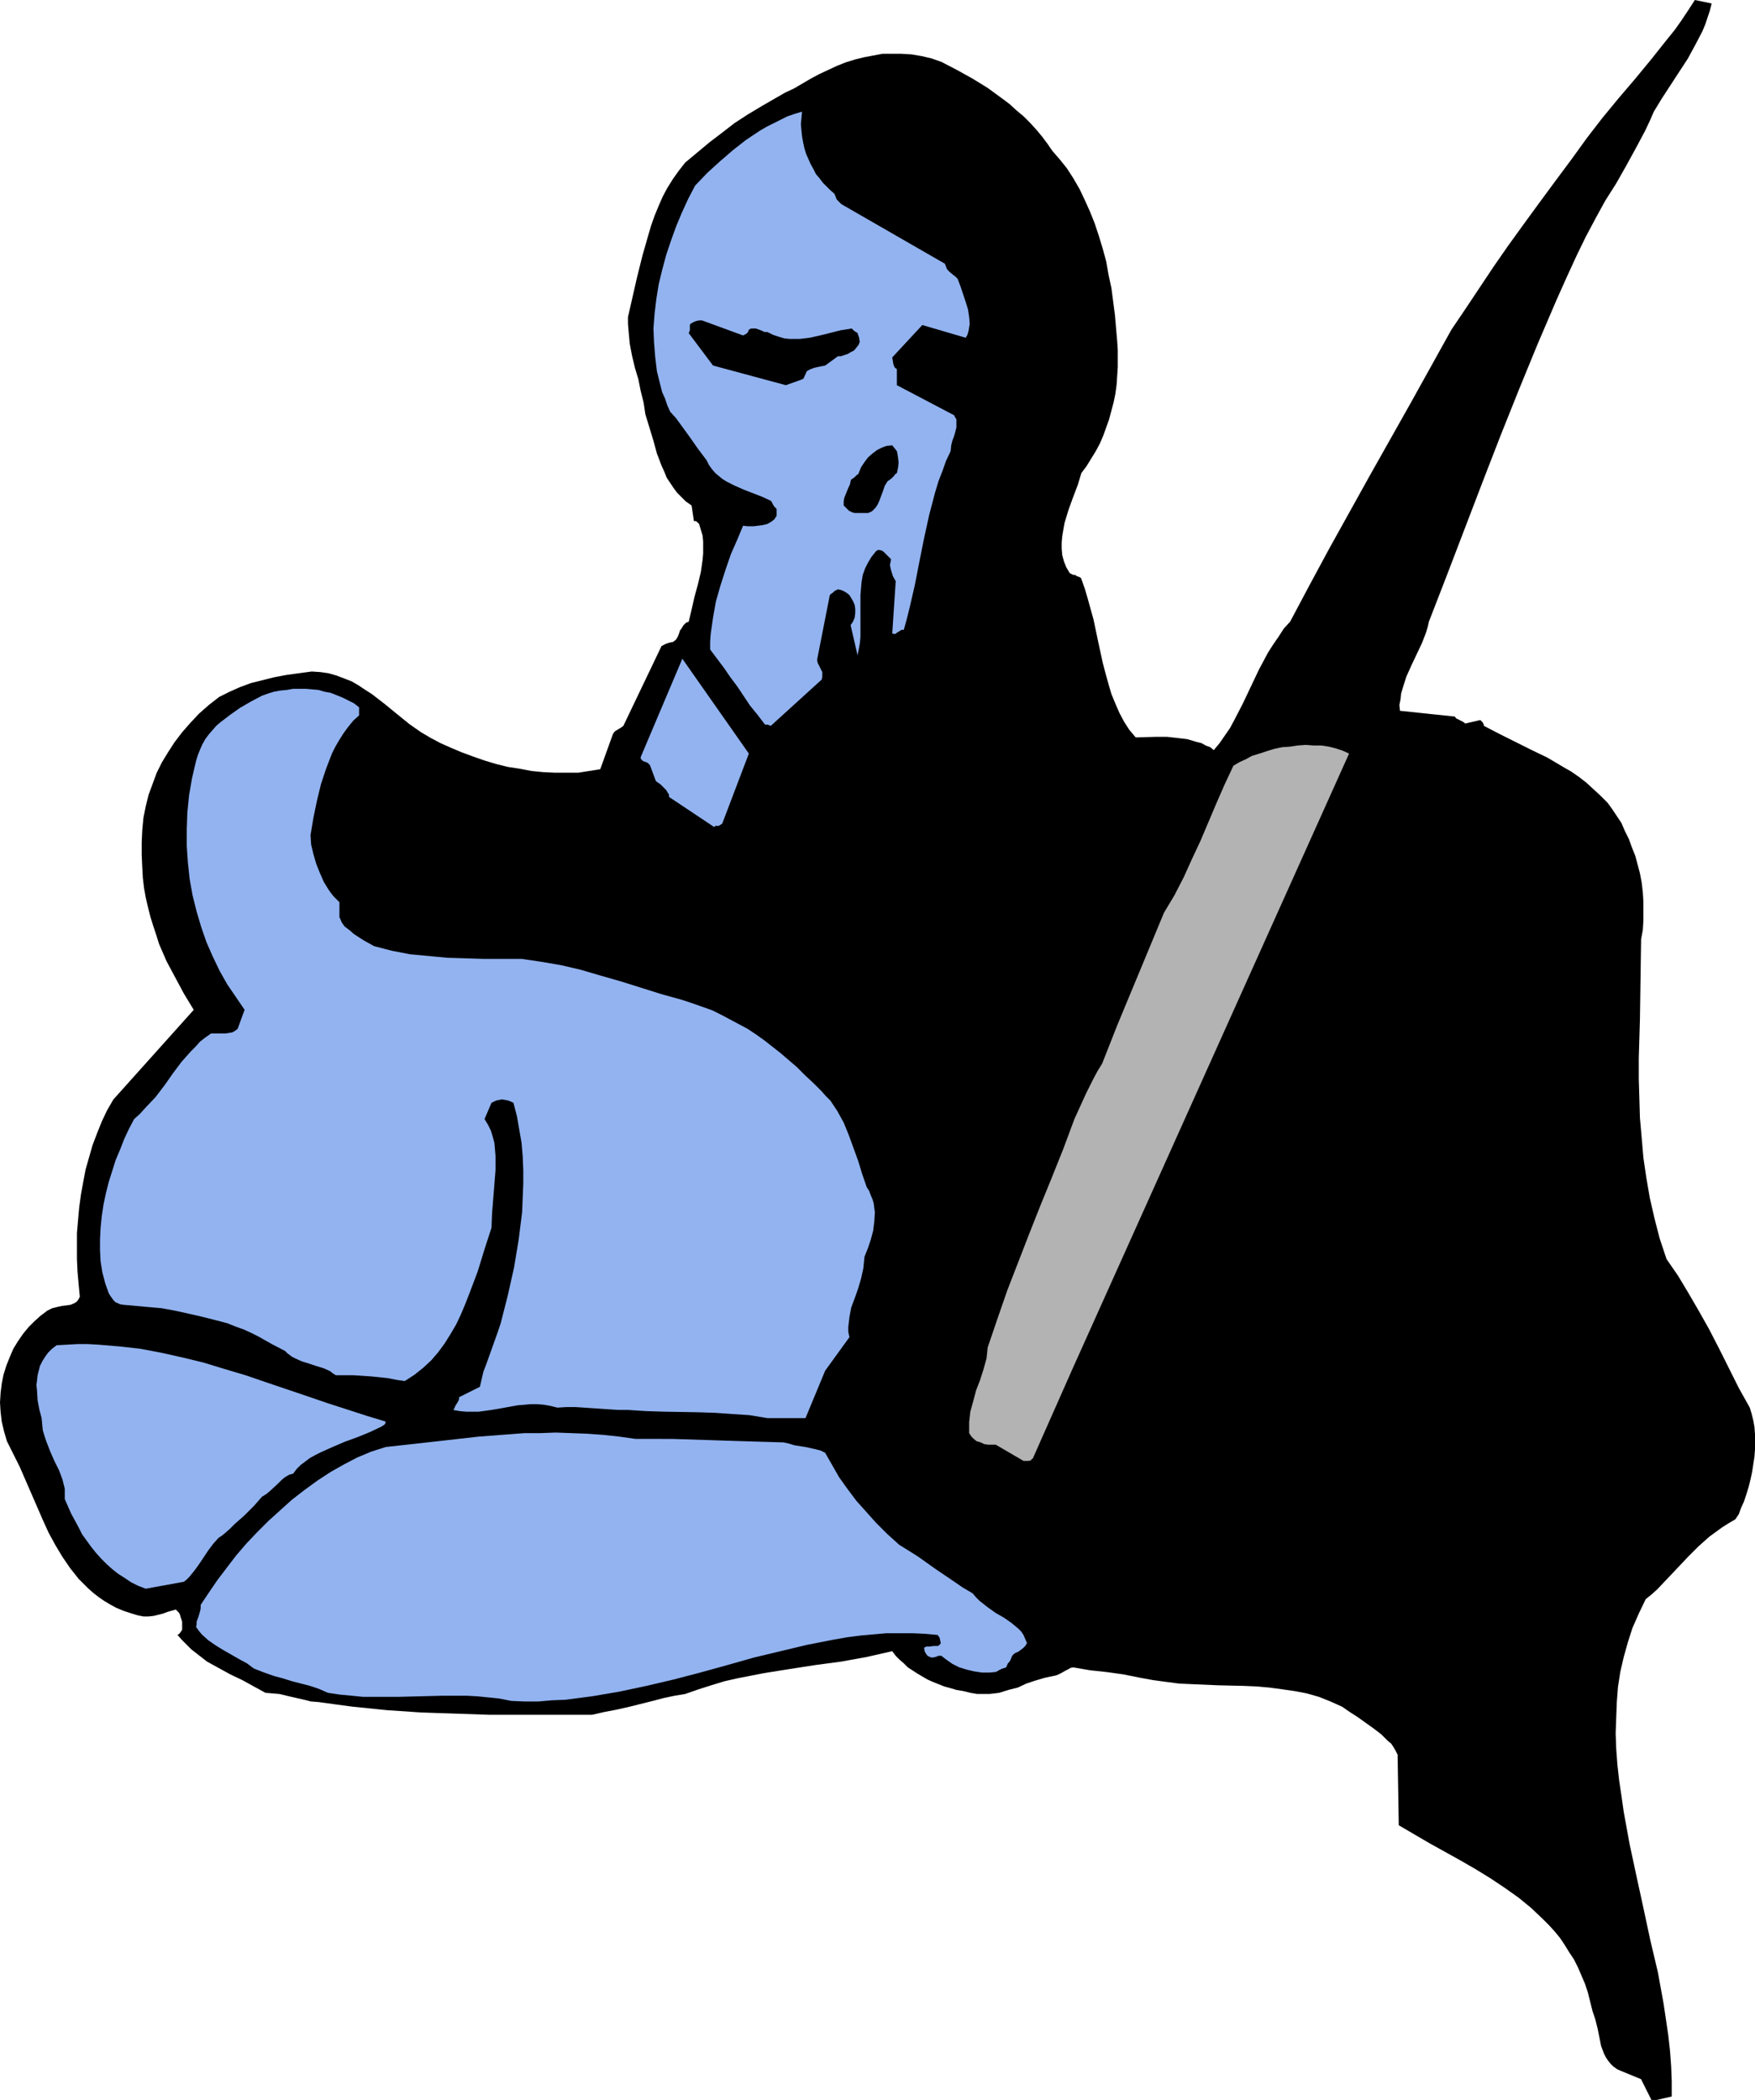
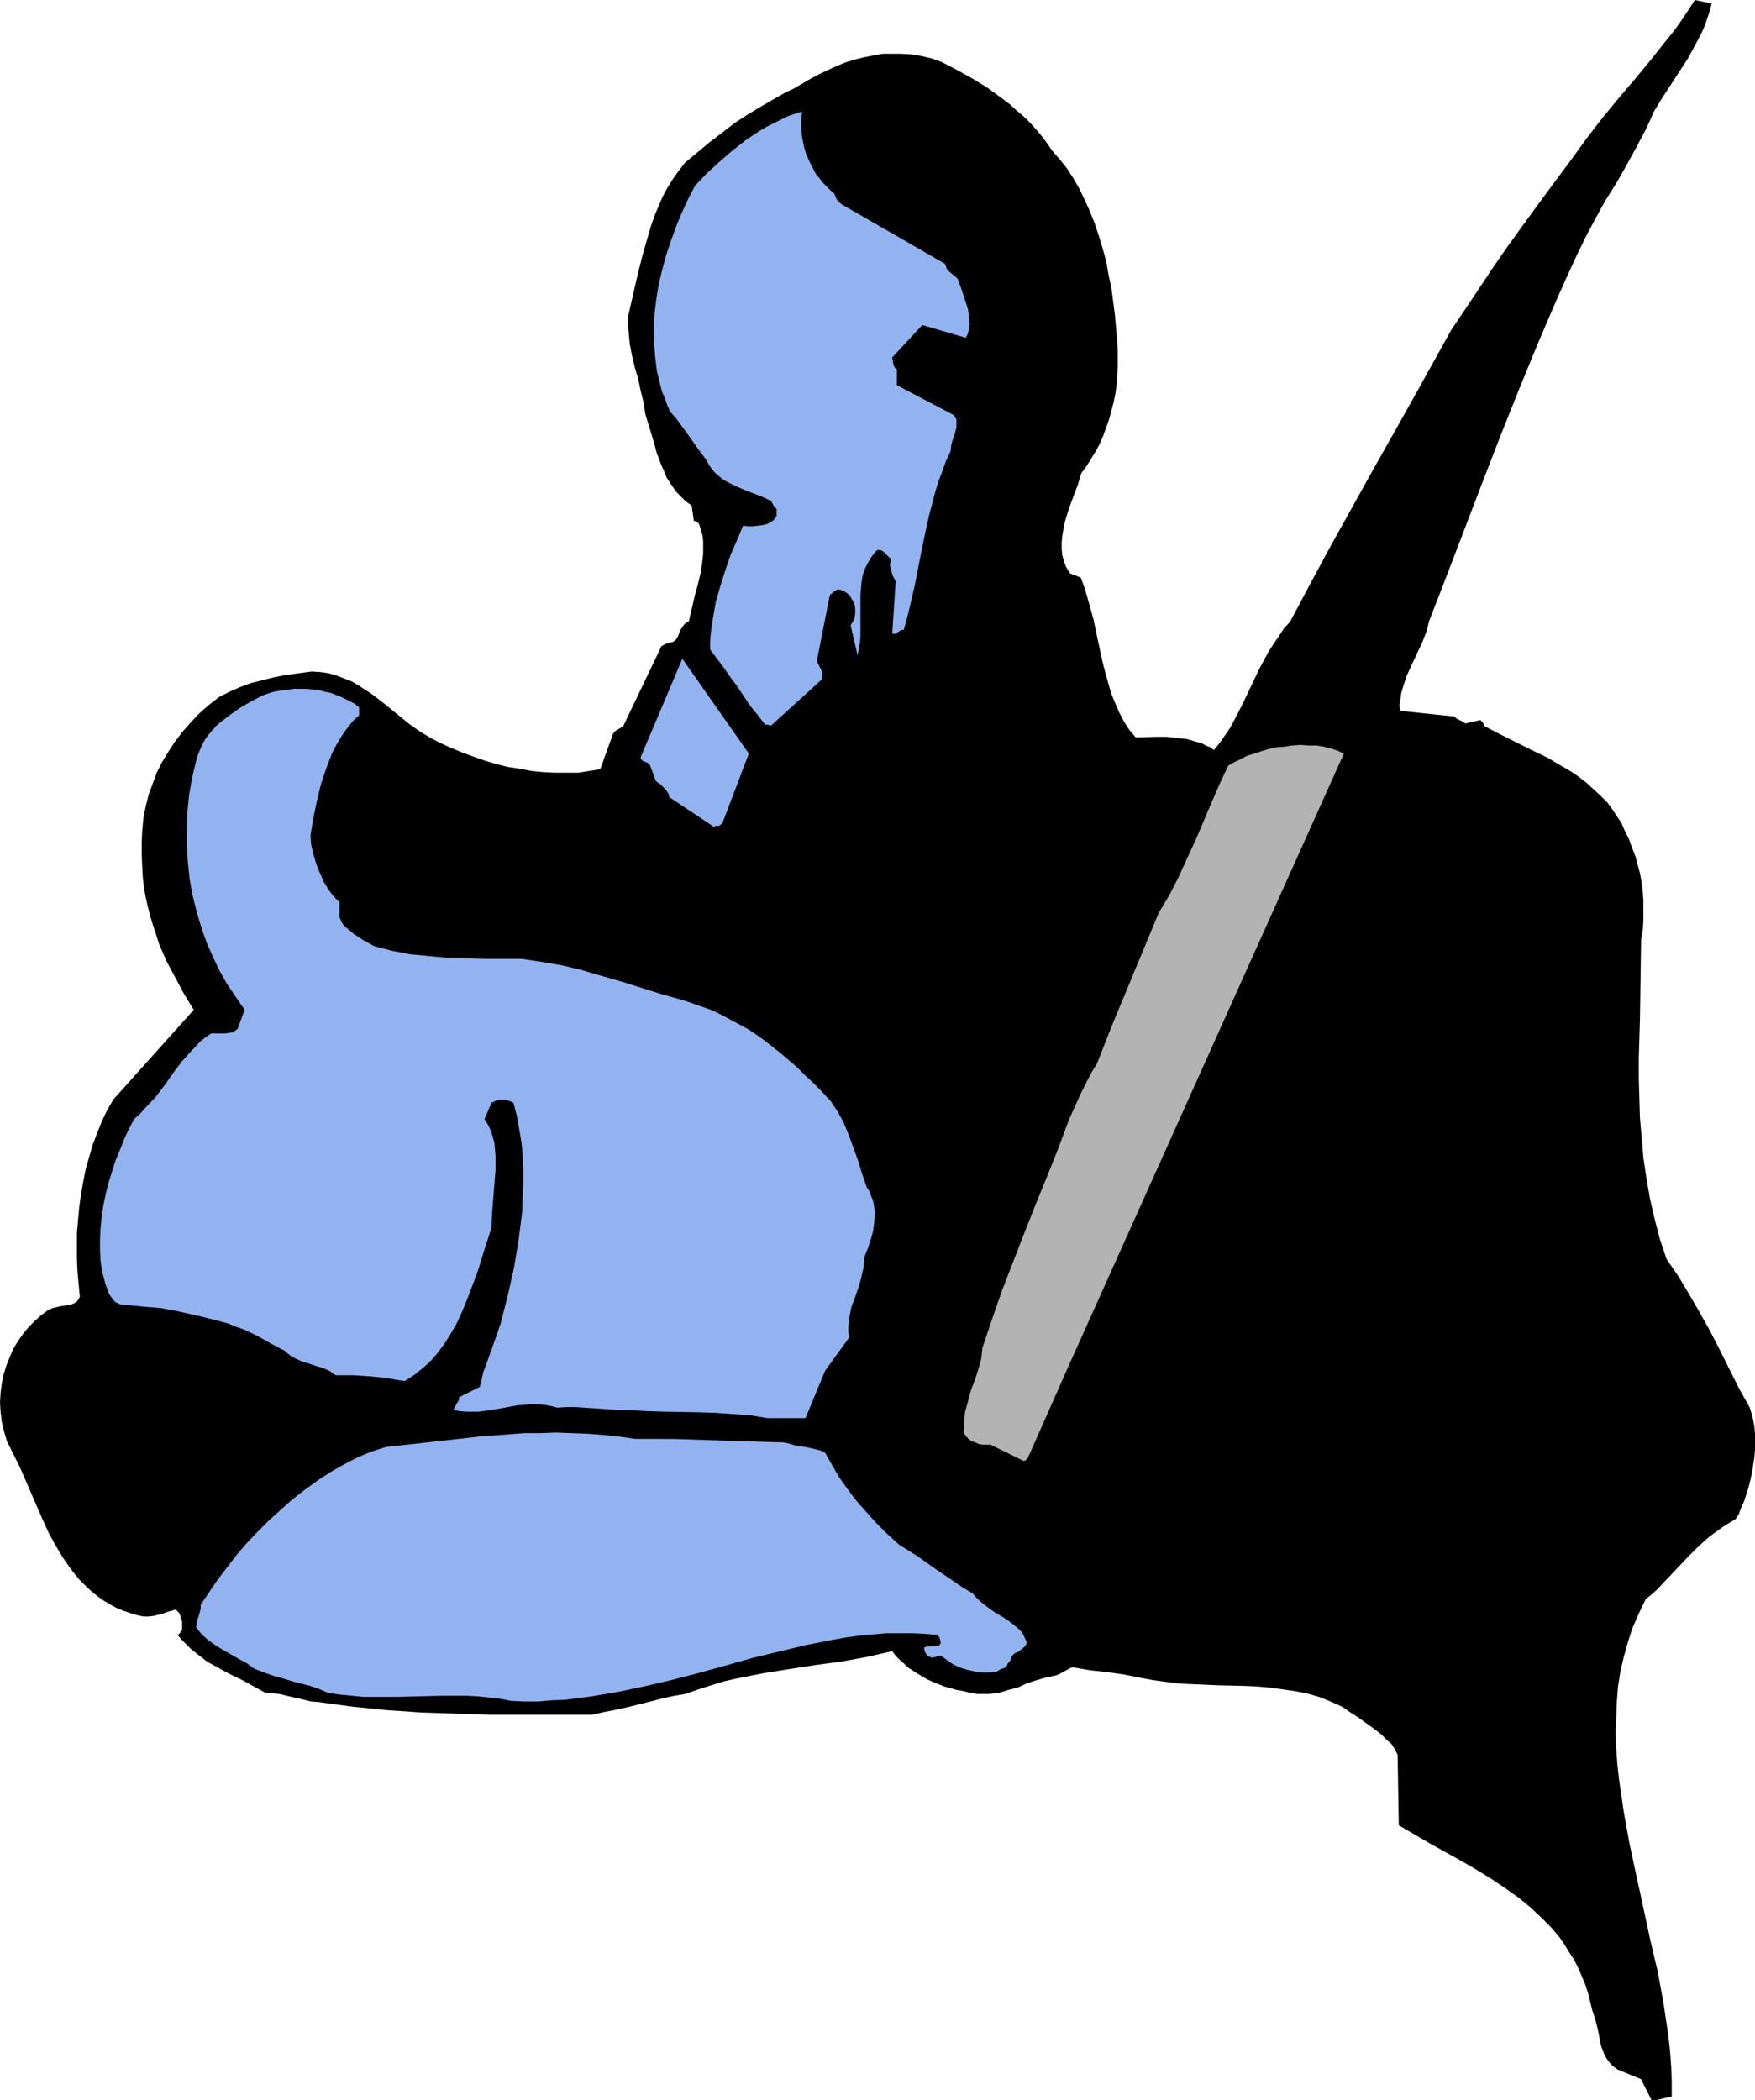
<svg xmlns="http://www.w3.org/2000/svg" xmlns:ns1="http://sodipodi.sourceforge.net/DTD/sodipodi-0.dtd" xmlns:ns2="http://www.inkscape.org/namespaces/inkscape" version="1.0" width="129.766mm" height="155.249mm" id="svg9" ns1:docname="Grim Reaper 1.wmf">
  <ns1:namedview id="namedview9" pagecolor="#ffffff" bordercolor="#000000" borderopacity="0.25" ns2:showpageshadow="2" ns2:pageopacity="0.0" ns2:pagecheckerboard="0" ns2:deskcolor="#d1d1d1" ns2:document-units="mm" />
  <defs id="defs1">
    <pattern id="WMFhbasepattern" patternUnits="userSpaceOnUse" width="6" height="6" x="0" y="0" />
  </defs>
  <path style="fill:#000000;fill-opacity:1;fill-rule:evenodd;stroke:none" d="m 462.983,586.769 4.202,-0.97 v -4.202 l -0.162,-4.202 -0.323,-4.363 -0.485,-4.363 -0.646,-4.363 -0.646,-4.363 -1.616,-8.888 -2.101,-8.888 -1.939,-9.05 -1.939,-8.888 -1.939,-9.05 -1.616,-8.888 -0.646,-4.525 -0.646,-4.363 -0.485,-4.363 -0.323,-4.363 -0.162,-4.363 0.162,-4.363 0.162,-4.363 0.323,-4.202 0.646,-4.202 0.97,-4.202 1.131,-4.04 1.293,-4.04 1.778,-4.04 1.939,-4.04 1.616,-1.293 1.616,-1.454 2.909,-3.07 2.909,-3.07 2.747,-2.909 2.909,-2.909 3.07,-2.747 1.778,-1.293 1.778,-1.293 1.778,-1.131 1.939,-1.131 0.97,-1.454 0.646,-1.778 0.808,-1.778 0.646,-1.939 0.646,-2.101 0.485,-1.939 0.485,-2.262 0.323,-2.101 0.323,-2.101 0.162,-2.101 v -2.101 -2.101 l -0.162,-2.101 -0.323,-1.778 -0.485,-1.939 -0.485,-1.616 -3.07,-5.494 -2.747,-5.494 -2.747,-5.494 -2.747,-5.333 -2.909,-5.171 -2.909,-5.01 -2.909,-4.848 -3.232,-4.686 -1.939,-5.818 -1.454,-5.656 -1.293,-5.656 -0.97,-5.656 -0.808,-5.494 -0.485,-5.656 -0.485,-5.494 -0.162,-5.494 -0.162,-5.494 v -5.656 l 0.323,-10.989 0.162,-11.15 0.162,-11.15 0.485,-2.586 0.162,-2.747 v -2.586 -2.586 l -0.162,-2.586 -0.323,-2.747 -0.485,-2.586 -0.646,-2.424 -0.646,-2.424 -0.97,-2.424 -0.808,-2.262 -1.131,-2.262 -0.97,-2.262 -1.293,-1.939 -1.293,-1.939 -1.293,-1.778 -1.939,-1.939 -2.101,-1.939 -1.939,-1.778 -2.101,-1.616 -2.101,-1.454 -2.262,-1.293 -4.363,-2.586 -4.363,-2.101 -4.525,-2.262 -4.525,-2.262 -4.363,-2.262 v -0.323 l -0.162,-0.323 -0.162,-0.323 -0.323,-0.323 -0.323,-0.323 -4.202,0.97 -0.646,-0.485 -0.646,-0.323 -0.97,-0.485 -0.323,-0.162 -0.323,-0.485 -15.352,-1.616 -0.162,-1.616 0.323,-1.616 0.162,-1.616 0.485,-1.616 0.97,-3.07 1.454,-3.232 1.454,-3.07 1.454,-3.07 1.131,-2.909 0.485,-1.616 0.323,-1.454 5.01,-12.928 5.01,-13.09 5.01,-13.09 5.01,-12.928 5.171,-12.928 5.171,-12.605 5.333,-12.443 2.747,-6.141 2.747,-5.979 2.586,-5.333 2.747,-5.171 2.747,-5.01 3.07,-4.848 2.747,-4.848 2.747,-5.01 2.586,-4.848 1.293,-2.747 1.131,-2.586 2.262,-3.717 2.424,-3.717 4.848,-7.434 2.101,-3.878 1.939,-3.717 0.808,-1.939 0.646,-1.939 0.646,-1.939 0.485,-1.939 L 473.649,0 l -1.778,2.747 -1.939,2.909 -1.939,2.747 -2.101,2.586 -4.363,5.494 -4.525,5.494 -4.686,5.494 -4.525,5.494 -4.363,5.656 -4.202,5.818 -4.686,6.302 -4.525,6.141 -4.363,5.979 -4.202,5.818 -4.04,5.818 -3.878,5.818 -3.878,5.818 -4.04,5.979 -11.312,20.362 -11.474,20.362 -11.312,20.362 -5.494,10.181 -5.494,10.342 -1.778,1.939 -1.454,2.262 -1.454,2.101 -1.454,2.262 -2.586,4.848 -4.525,9.534 -2.424,4.686 -1.131,2.101 -1.454,2.101 -1.454,2.101 -1.616,1.939 -0.97,-0.808 -1.293,-0.485 -1.131,-0.646 -1.293,-0.323 -2.747,-0.808 -2.747,-0.323 -2.909,-0.323 h -2.909 l -5.818,0.162 -1.778,-2.101 -1.454,-2.262 -1.293,-2.424 -1.131,-2.586 -1.131,-2.747 -0.808,-2.747 -0.808,-2.909 -0.808,-3.07 -1.293,-5.979 -1.293,-6.141 -0.808,-2.909 -0.808,-2.909 -0.808,-2.747 -0.97,-2.747 -0.162,-0.323 -0.323,-0.162 -0.808,-0.323 -0.485,-0.323 h -0.485 l -0.97,-0.485 -0.97,-1.616 -0.646,-1.616 -0.485,-1.778 -0.162,-1.778 v -1.778 l 0.162,-1.778 0.323,-1.939 0.323,-1.778 1.131,-3.717 1.293,-3.555 1.293,-3.394 0.485,-1.616 0.485,-1.616 1.454,-1.939 1.293,-2.101 1.293,-2.101 1.131,-2.101 0.97,-2.262 0.808,-2.262 0.808,-2.262 0.646,-2.424 0.646,-2.424 0.485,-2.424 0.323,-2.424 0.162,-2.424 0.162,-2.424 v -2.424 -2.424 l -0.162,-2.424 -0.323,-3.717 -0.323,-3.717 -0.485,-3.717 -0.485,-3.717 -0.808,-3.717 -0.646,-3.717 -0.97,-3.555 -1.131,-3.717 -1.131,-3.394 -1.293,-3.232 -1.454,-3.232 -1.454,-3.07 -1.778,-3.07 -1.778,-2.747 -1.939,-2.424 -2.101,-2.424 -1.454,-2.101 -1.454,-1.939 -1.616,-1.939 -1.778,-1.939 -1.778,-1.778 -1.939,-1.616 -1.939,-1.778 -1.939,-1.454 -4.202,-3.07 -4.202,-2.586 -4.363,-2.424 -4.363,-2.262 -2.747,-0.97 -2.747,-0.646 -2.909,-0.485 -2.747,-0.162 h -2.586 -2.747 l -2.586,0.485 -2.586,0.485 -2.586,0.646 -2.586,0.808 -2.424,0.97 -2.424,1.131 -2.424,1.131 -2.424,1.293 -4.686,2.747 -2.424,1.131 -2.262,1.293 -4.202,2.424 -4.04,2.424 -3.717,2.424 -3.555,2.747 -3.394,2.586 -6.787,5.656 -1.778,2.262 -1.616,2.262 -1.616,2.586 -1.293,2.424 -1.131,2.586 -1.131,2.747 -0.97,2.747 -0.808,2.747 -1.616,5.656 -1.454,5.818 -1.293,5.656 -1.293,5.656 v 1.939 l 0.162,1.939 0.323,3.555 0.646,3.394 0.808,3.394 0.97,3.232 0.646,3.232 0.808,3.232 0.485,3.232 1.131,3.717 1.131,3.717 0.97,3.555 1.293,3.394 0.808,1.778 0.646,1.616 0.97,1.454 0.97,1.454 0.97,1.293 1.293,1.293 1.131,1.131 1.616,1.131 0.646,4.363 h 0.485 l 0.323,0.162 0.162,0.162 0.162,0.162 0.323,0.323 0.485,1.616 0.485,1.616 0.162,1.616 v 1.778 1.616 l -0.162,1.778 -0.485,3.394 -0.808,3.394 -0.97,3.555 -0.808,3.555 -0.808,3.394 -0.485,0.162 -0.323,0.162 -0.646,0.646 -0.485,0.808 -0.485,0.646 -0.323,0.97 -0.323,0.808 -0.485,0.808 -0.646,0.485 -0.162,0.162 h -0.162 l -0.808,0.162 -0.485,0.162 -0.485,0.162 -0.646,0.323 -0.646,0.323 -10.666,22.301 -0.646,0.485 -0.808,0.485 -0.808,0.485 -0.323,0.323 -0.323,0.485 -3.555,9.858 -3.07,0.485 -3.07,0.485 h -3.232 -3.394 l -3.232,-0.162 -3.232,-0.323 -3.394,-0.646 -3.232,-0.485 -3.232,-0.808 -3.232,-0.97 -3.232,-1.131 -3.07,-1.131 -3.07,-1.293 -2.909,-1.293 -2.747,-1.454 -2.747,-1.616 -1.616,-1.131 -1.616,-1.131 -3.394,-2.747 -1.778,-1.454 -1.778,-1.454 -3.555,-2.747 -1.778,-1.131 -1.939,-1.293 -1.939,-1.131 -2.101,-0.808 -2.101,-0.808 -2.262,-0.646 -2.262,-0.323 -2.424,-0.162 -3.555,0.485 -3.555,0.485 -3.394,0.646 -3.232,0.808 -3.232,0.808 -3.07,1.131 -2.909,1.293 -2.909,1.454 -2.909,2.262 -2.747,2.424 -2.424,2.586 -2.262,2.586 -2.101,2.747 -1.778,2.747 -1.778,2.909 -1.454,2.909 -1.131,3.07 -1.131,3.07 -0.808,3.232 -0.646,3.232 -0.323,3.394 -0.162,3.394 v 3.555 l 0.162,3.555 0.162,2.909 0.323,2.747 0.485,2.747 0.646,2.747 0.646,2.586 0.808,2.586 0.808,2.424 0.808,2.586 2.101,4.848 2.424,4.525 2.424,4.525 2.747,4.525 -22.462,25.048 -1.778,3.07 -1.454,3.07 -1.293,3.232 -1.293,3.394 -0.97,3.394 -0.97,3.394 -0.646,3.394 -0.646,3.555 -0.485,3.555 -0.323,3.555 -0.323,3.717 v 3.555 3.717 l 0.162,3.555 0.323,3.555 0.323,3.394 -0.323,0.646 -0.323,0.485 -0.323,0.323 -0.485,0.323 -1.131,0.485 -1.131,0.162 -1.293,0.162 -1.454,0.323 -1.293,0.323 -0.646,0.323 -0.646,0.323 -1.939,1.454 -1.616,1.454 -1.778,1.778 -1.454,1.778 -1.454,2.101 -1.293,2.101 -0.97,2.262 -0.97,2.424 -0.808,2.586 -0.485,2.424 -0.323,2.586 L 0,391.88 l 0.162,2.586 0.323,2.747 0.646,2.747 0.808,2.747 1.778,3.555 1.778,3.555 3.232,7.434 3.232,7.434 1.616,3.555 1.939,3.555 1.939,3.232 2.101,3.07 2.424,3.07 1.293,1.293 1.293,1.293 1.454,1.293 1.454,1.131 1.616,1.131 1.616,0.97 1.778,0.97 1.939,0.808 1.939,0.646 2.101,0.646 1.616,0.323 h 1.454 l 1.454,-0.162 1.293,-0.323 1.293,-0.323 1.293,-0.485 1.131,-0.323 1.131,-0.323 0.323,0.323 0.485,0.485 0.323,0.485 0.162,0.646 0.485,1.454 v 1.454 0.808 l -0.323,0.485 -0.485,0.646 -0.485,0.323 1.293,1.454 1.293,1.293 1.293,1.293 1.454,1.131 2.909,2.262 3.232,1.778 3.232,1.778 3.394,1.616 3.232,1.778 3.232,1.778 1.939,0.162 1.939,0.162 3.394,0.808 3.555,0.808 1.939,0.485 2.101,0.162 4.686,0.646 4.848,0.646 9.534,0.97 9.534,0.646 9.534,0.323 9.534,0.323 h 9.534 9.534 9.696 l 3.555,-0.808 3.394,-0.646 3.555,-0.808 3.232,-0.808 3.232,-0.808 3.07,-0.808 3.07,-0.646 2.909,-0.485 3.717,-1.293 3.555,-1.131 3.717,-1.131 3.555,-0.808 7.434,-1.454 7.11,-1.131 7.272,-1.131 7.272,-0.97 7.11,-1.293 3.555,-0.808 3.555,-0.808 0.97,1.293 1.131,1.131 1.131,0.97 1.131,1.131 2.747,1.778 2.747,1.616 1.454,0.646 1.616,0.646 1.616,0.646 1.778,0.485 1.616,0.485 1.939,0.323 1.939,0.485 1.939,0.323 h 1.778 1.616 l 1.454,-0.162 1.293,-0.162 2.586,-0.808 2.586,-0.646 2.424,-1.131 2.424,-0.808 2.747,-0.808 1.454,-0.323 1.616,-0.323 0.808,-0.323 0.646,-0.323 1.131,-0.646 0.97,-0.485 0.485,-0.323 0.808,-0.162 4.686,0.808 4.525,0.485 4.686,0.646 2.424,0.485 2.424,0.485 3.555,0.646 3.555,0.485 3.717,0.485 3.555,0.162 7.434,0.323 7.11,0.162 3.717,0.162 3.555,0.323 3.555,0.485 3.394,0.485 3.394,0.646 3.394,0.97 3.232,1.293 3.232,1.454 2.101,1.454 2.262,1.454 4.525,3.232 2.101,1.616 1.778,1.778 0.97,0.808 0.646,0.97 0.646,1.131 0.485,0.97 0.323,19.715 8.565,5.01 8.726,4.848 4.202,2.424 4.202,2.586 3.878,2.586 3.878,2.747 3.555,2.909 3.394,3.232 1.616,1.616 1.616,1.778 1.454,1.778 1.293,1.939 1.293,2.101 1.293,1.939 1.131,2.262 0.97,2.262 0.97,2.262 0.808,2.424 0.646,2.586 0.646,2.586 0.808,2.424 0.646,2.586 0.485,2.424 0.485,2.424 0.808,2.101 0.485,0.97 0.646,0.97 0.646,0.808 0.808,0.808 1.131,0.808 1.131,0.485 5.494,2.262 2.909,5.818 z" id="path1" />
  <path style="fill:#92b3f0;fill-opacity:1;fill-rule:evenodd;stroke:none" d="m 142.854,475.265 3.717,0.162 h 3.878 l 3.717,-0.323 3.878,-0.162 3.717,-0.485 3.717,-0.485 7.595,-1.293 7.595,-1.616 7.595,-1.778 7.434,-1.939 7.595,-2.101 7.434,-2.101 7.434,-1.778 7.434,-1.778 7.434,-1.454 3.717,-0.646 3.717,-0.485 3.555,-0.323 3.717,-0.323 h 3.555 3.717 l 3.555,0.162 3.555,0.323 v 0.162 l 0.162,0.162 0.323,0.485 0.162,0.808 0.162,0.646 -0.323,0.485 -0.485,0.323 h -0.485 -0.646 l -1.293,0.162 h -0.808 l -0.646,0.323 0.162,0.97 0.323,0.646 0.485,0.646 0.323,0.162 0.323,0.162 0.485,0.162 h 0.323 l 0.808,-0.162 0.808,-0.323 h 0.323 0.485 l 0.808,0.646 0.646,0.485 1.616,1.131 1.939,0.97 2.101,0.646 2.101,0.485 2.101,0.323 h 2.101 l 1.778,-0.162 0.646,-0.323 0.485,-0.323 0.808,-0.323 0.485,-0.162 0.485,-0.162 0.485,-1.131 0.485,-0.485 0.323,-0.646 0.323,-0.808 0.323,-0.485 0.646,-0.485 0.808,-0.323 1.293,-0.97 0.646,-0.646 0.485,-0.808 -0.485,-1.131 -0.485,-1.131 -0.646,-0.97 -0.808,-0.808 -0.97,-0.808 -0.97,-0.808 -2.101,-1.454 -2.262,-1.293 -2.262,-1.616 -2.262,-1.778 -0.97,-0.97 -0.97,-1.131 -2.747,-1.616 -2.586,-1.778 -5.01,-3.394 -5.01,-3.555 -2.586,-1.616 -2.586,-1.616 -3.394,-3.07 -3.07,-3.07 -2.747,-3.07 -2.747,-3.07 -2.424,-3.232 -2.424,-3.394 -1.939,-3.394 -1.939,-3.394 -1.293,-0.646 -1.293,-0.323 -2.909,-0.646 -3.07,-0.485 -1.616,-0.485 -1.454,-0.323 -5.494,-0.162 -5.333,-0.162 -5.171,-0.162 -5.01,-0.162 -10.181,-0.323 H 177.598 l -4.525,-0.646 -4.525,-0.485 -4.525,-0.323 -4.363,-0.162 -4.363,-0.162 -4.363,0.162 h -4.363 l -4.202,0.323 -8.565,0.646 -8.565,0.97 -8.726,0.97 -4.363,0.485 -4.363,0.485 -4.04,1.293 -3.878,1.616 -3.717,1.939 -3.717,2.101 -3.717,2.424 -3.555,2.586 -3.555,2.747 -3.232,2.909 -3.394,3.07 -3.07,3.07 -3.07,3.232 -2.909,3.394 -2.586,3.394 -2.586,3.394 -2.424,3.555 -2.262,3.394 v 0.97 l -0.162,0.808 -0.485,1.616 -0.485,1.293 v 0.808 l -0.162,0.646 0.808,1.131 0.808,0.97 1.778,1.616 2.101,1.454 2.101,1.293 4.525,2.586 2.101,1.131 1.939,1.454 2.909,1.131 2.747,0.97 2.424,0.646 2.586,0.808 5.01,1.293 2.424,0.808 2.586,1.131 3.232,0.485 3.394,0.323 3.232,0.323 h 3.232 6.464 l 12.766,-0.323 h 6.302 l 3.07,0.162 3.232,0.323 3.07,0.323 z" id="path2" />
-   <path style="fill:#92b3f0;fill-opacity:1;fill-rule:evenodd;stroke:none" d="m 40.723,443.915 10.666,-1.939 0.808,-0.646 0.646,-0.646 1.454,-1.778 1.293,-1.778 2.586,-3.878 1.454,-1.939 1.454,-1.616 0.97,-0.646 0.808,-0.646 1.454,-1.293 1.293,-1.293 2.747,-2.424 2.586,-2.586 1.131,-1.293 1.131,-1.293 1.293,-0.808 1.131,-0.97 2.101,-1.939 0.97,-0.97 0.97,-0.808 1.131,-0.646 1.131,-0.323 0.97,-1.293 1.131,-1.131 1.293,-0.97 1.293,-0.97 1.454,-0.808 1.616,-0.808 3.232,-1.454 3.394,-1.454 3.555,-1.293 3.555,-1.454 3.394,-1.616 0.162,-0.162 0.323,-0.162 0.323,-0.323 0.162,-0.646 -5.333,-1.616 -5.494,-1.778 -5.494,-1.778 -5.656,-1.939 -11.474,-3.878 -5.656,-1.939 -5.979,-1.778 -5.818,-1.778 -5.979,-1.454 -5.818,-1.293 -5.979,-1.131 -5.818,-0.646 -5.818,-0.485 -2.909,-0.162 h -2.909 l -2.909,0.162 -2.909,0.162 -1.293,0.97 -1.131,1.131 -0.808,1.131 -0.808,1.293 -0.646,1.293 -0.323,1.293 -0.323,1.293 -0.162,1.454 -0.162,1.293 0.162,1.454 0.162,2.747 0.485,2.586 0.646,2.424 0.162,1.778 0.162,1.616 0.485,1.616 0.485,1.454 1.131,2.909 1.131,2.586 1.293,2.586 0.97,2.586 0.323,1.293 0.323,1.293 v 1.454 1.454 l 1.778,4.04 2.101,3.878 0.97,1.939 1.293,1.778 1.293,1.778 1.293,1.616 1.454,1.616 1.454,1.454 1.616,1.454 1.616,1.293 1.778,1.131 1.939,1.293 1.939,0.97 z" id="path3" />
-   <path style="fill:#b3b3b3;fill-opacity:1;fill-rule:evenodd;stroke:none" d="m 286.032,408.201 h 0.808 0.646 l 0.646,-0.162 0.162,-0.323 0.323,-0.162 11.312,-25.533 77.083,-171.457 -1.778,-0.808 -1.939,-0.646 -1.939,-0.485 -2.101,-0.323 h -2.101 l -2.262,-0.162 -2.262,0.162 -2.101,0.323 -2.262,0.162 -2.262,0.485 -2.101,0.646 -1.939,0.646 -2.101,0.646 -1.778,0.97 -1.778,0.808 -1.616,0.97 -2.424,5.171 -2.262,5.171 -2.262,5.333 -2.262,5.333 -2.424,5.171 -2.262,5.01 -2.586,5.01 -2.909,4.848 -4.363,10.504 -4.363,10.504 -4.363,10.504 -4.202,10.666 -1.293,2.101 -1.131,2.101 -0.97,1.939 -0.97,1.939 -0.97,2.101 -0.808,1.778 -1.616,3.555 -3.07,8.242 -3.232,8.08 -3.232,7.918 -3.07,7.757 -3.07,7.918 -3.07,7.918 -2.747,7.918 -2.747,8.08 -0.162,1.616 -0.162,1.454 -0.808,2.909 -0.97,3.07 -1.131,2.909 -0.808,3.07 -0.808,2.909 -0.162,1.454 -0.162,1.454 v 1.454 1.616 l 0.646,0.97 0.646,0.646 0.808,0.646 1.131,0.323 0.97,0.485 1.131,0.162 h 0.97 1.131 z" id="path4" />
+   <path style="fill:#b3b3b3;fill-opacity:1;fill-rule:evenodd;stroke:none" d="m 286.032,408.201 l 0.646,-0.162 0.162,-0.323 0.323,-0.162 11.312,-25.533 77.083,-171.457 -1.778,-0.808 -1.939,-0.646 -1.939,-0.485 -2.101,-0.323 h -2.101 l -2.262,-0.162 -2.262,0.162 -2.101,0.323 -2.262,0.162 -2.262,0.485 -2.101,0.646 -1.939,0.646 -2.101,0.646 -1.778,0.97 -1.778,0.808 -1.616,0.97 -2.424,5.171 -2.262,5.171 -2.262,5.333 -2.262,5.333 -2.424,5.171 -2.262,5.01 -2.586,5.01 -2.909,4.848 -4.363,10.504 -4.363,10.504 -4.363,10.504 -4.202,10.666 -1.293,2.101 -1.131,2.101 -0.97,1.939 -0.97,1.939 -0.97,2.101 -0.808,1.778 -1.616,3.555 -3.07,8.242 -3.232,8.08 -3.232,7.918 -3.07,7.757 -3.07,7.918 -3.07,7.918 -2.747,7.918 -2.747,8.08 -0.162,1.616 -0.162,1.454 -0.808,2.909 -0.97,3.07 -1.131,2.909 -0.808,3.07 -0.808,2.909 -0.162,1.454 -0.162,1.454 v 1.454 1.616 l 0.646,0.97 0.646,0.646 0.808,0.646 1.131,0.323 0.97,0.485 1.131,0.162 h 0.97 1.131 z" id="path4" />
  <path style="fill:#92b3f0;fill-opacity:1;fill-rule:evenodd;stroke:none" d="m 214.443,396.243 h 10.666 l 5.494,-13.251 6.787,-9.373 -0.323,-1.454 v -1.454 l 0.162,-1.293 0.162,-1.454 0.485,-2.586 0.97,-2.586 0.97,-2.747 0.808,-2.747 0.323,-1.454 0.323,-1.454 0.162,-1.616 0.162,-1.616 0.97,-2.424 0.808,-2.424 0.646,-2.424 0.323,-2.586 0.162,-2.586 -0.162,-1.131 -0.162,-1.293 -0.323,-1.131 -0.485,-1.131 -0.485,-1.293 -0.646,-0.97 -1.293,-3.717 -1.131,-3.717 -1.293,-3.555 -1.293,-3.555 -1.454,-3.555 -1.778,-3.232 -0.97,-1.454 -0.97,-1.454 -1.293,-1.293 -1.131,-1.293 -2.262,-2.262 -2.424,-2.262 -2.262,-2.262 -2.262,-1.939 -2.262,-1.939 -2.262,-1.778 -2.262,-1.778 -2.262,-1.616 -2.424,-1.616 -2.424,-1.293 -2.424,-1.293 -2.424,-1.293 -2.586,-1.293 -2.747,-0.97 -2.747,-0.97 -2.909,-0.97 -5.818,-1.616 -11.312,-3.555 -5.656,-1.616 -5.494,-1.616 -5.494,-1.293 -5.656,-0.97 -5.494,-0.808 h -10.504 l -5.171,-0.162 -5.171,-0.162 -5.171,-0.485 -5.171,-0.485 -5.01,-0.97 -5.01,-1.293 -2.909,-1.616 -2.747,-1.778 -1.293,-1.131 -1.293,-0.97 -0.808,-1.131 -0.323,-0.808 -0.323,-0.646 v -4.202 l -0.808,-0.808 -0.808,-0.808 -0.646,-0.808 -0.808,-1.131 -1.293,-2.101 -1.131,-2.586 -0.97,-2.424 -0.808,-2.747 -0.646,-2.747 -0.162,-2.586 0.808,-4.848 0.97,-4.686 1.131,-4.686 1.454,-4.363 0.808,-2.101 0.808,-2.101 0.97,-1.939 1.131,-1.939 1.131,-1.778 1.293,-1.778 1.454,-1.778 1.616,-1.454 v -2.262 l -1.454,-1.131 -1.616,-0.808 -1.616,-0.808 -1.616,-0.646 -1.616,-0.646 -1.778,-0.323 -1.616,-0.485 -1.778,-0.162 -1.778,-0.162 h -1.778 -1.778 l -1.778,0.323 -1.778,0.162 -1.778,0.323 -1.616,0.485 -1.778,0.646 -3.07,1.616 -3.07,1.778 -2.747,1.939 -2.747,2.101 -1.131,0.97 -1.131,1.293 -0.97,1.131 -0.97,1.293 -0.808,1.454 -0.646,1.454 -0.646,1.616 -0.485,1.616 -1.131,4.848 -0.808,4.686 -0.485,4.848 -0.162,4.686 v 4.686 l 0.323,4.686 0.485,4.525 0.808,4.525 1.131,4.525 1.293,4.363 1.454,4.202 1.778,4.04 1.939,4.04 2.101,3.717 2.424,3.555 2.424,3.555 -1.939,5.333 -0.646,0.485 -0.808,0.485 -0.97,0.162 -0.97,0.162 h -1.939 -2.101 l -1.616,1.131 -1.454,1.131 -1.293,1.454 -1.293,1.293 -2.586,2.909 -2.424,3.232 -2.262,3.232 -2.586,3.394 -2.909,3.07 -1.454,1.616 -1.616,1.454 -1.454,2.747 -1.293,2.747 -1.131,2.909 -1.293,3.07 -0.97,3.07 -0.97,3.07 -0.808,3.232 -0.646,3.07 -0.485,3.232 -0.323,3.232 -0.162,3.232 v 3.07 l 0.162,3.07 0.485,3.07 0.808,3.07 0.97,2.747 0.485,0.808 0.485,0.646 0.323,0.485 0.323,0.323 0.323,0.323 0.485,0.162 0.646,0.323 0.808,0.162 3.555,0.323 3.555,0.323 3.717,0.323 3.555,0.646 3.717,0.808 3.555,0.808 3.878,0.97 3.717,0.97 2.424,0.97 2.262,0.808 2.101,0.97 1.939,0.97 3.717,2.101 3.717,1.939 0.646,0.646 0.646,0.485 0.646,0.485 0.97,0.485 1.778,0.808 2.101,0.646 1.939,0.646 2.101,0.646 1.778,0.808 0.808,0.646 0.808,0.485 h 2.586 2.424 l 4.848,0.323 4.686,0.485 2.424,0.485 2.262,0.323 2.747,-1.778 2.424,-1.939 2.262,-2.101 1.939,-2.262 1.778,-2.424 1.616,-2.586 1.616,-2.747 1.293,-2.747 1.293,-3.07 1.131,-2.909 2.262,-5.979 1.939,-6.302 1.939,-5.979 0.162,-4.04 0.323,-4.04 0.323,-4.04 0.323,-4.04 v -1.939 -1.939 l -0.162,-1.939 -0.162,-1.778 -0.485,-1.778 -0.485,-1.616 -0.808,-1.616 -0.97,-1.616 1.939,-4.525 0.646,-0.323 0.646,-0.323 0.808,-0.162 0.808,-0.162 0.97,0.162 0.808,0.162 0.808,0.323 0.646,0.323 0.97,3.717 0.646,3.717 0.646,3.717 0.323,3.717 0.162,3.878 v 3.878 l -0.162,3.878 -0.162,4.04 -0.485,3.878 -0.485,3.878 -1.293,7.757 -1.778,7.918 -1.939,7.595 -0.808,2.424 -0.808,2.262 -1.616,4.525 -0.808,2.262 -0.808,2.101 -0.485,2.101 -0.485,2.101 -5.818,2.909 v 0.485 l -0.162,0.485 -0.485,0.808 -0.485,0.808 -0.162,0.485 -0.323,0.485 1.778,0.323 1.778,0.162 h 1.778 1.778 l 3.555,-0.485 1.939,-0.323 1.778,-0.323 3.555,-0.646 1.939,-0.162 1.778,-0.162 h 1.778 l 1.939,0.162 1.778,0.323 1.939,0.485 2.586,-0.162 h 2.424 l 4.848,0.323 4.686,0.323 2.586,0.162 h 2.586 l 5.01,0.323 5.01,0.162 9.534,0.162 4.848,0.162 4.686,0.323 4.848,0.323 z" id="path5" />
  <path style="fill:#92b3f0;fill-opacity:1;fill-rule:evenodd;stroke:none" d="m 199.899,230.765 h 0.97 l 0.485,-0.323 0.485,-0.323 7.434,-19.554 -18.584,-26.502 -11.635,27.472 v 0.485 l 0.323,0.323 0.323,0.323 0.485,0.162 0.808,0.323 0.323,0.323 0.323,0.323 1.616,4.363 0.323,0.323 0.97,0.646 0.323,0.323 0.646,0.646 0.646,0.646 0.485,0.808 0.323,0.485 v 0.646 l 12.605,8.403 z" id="path6" />
  <path style="fill:#92b3f0;fill-opacity:1;fill-rule:evenodd;stroke:none" d="m 215.413,202.808 14.221,-12.928 0.162,-0.808 v -0.646 -0.646 l -0.646,-1.293 -0.646,-1.293 -0.162,-0.808 3.555,-18.099 0.323,-0.323 0.485,-0.323 0.485,-0.485 0.97,-0.485 0.808,0.162 0.808,0.323 0.808,0.485 0.808,0.646 0.485,0.808 0.485,0.808 0.485,1.131 0.162,1.131 v 1.131 l -0.162,1.293 -0.485,1.131 -0.646,0.97 1.939,8.403 0.323,-1.616 0.323,-1.778 0.162,-1.778 v -1.778 -3.878 -4.04 -1.939 l 0.162,-1.939 0.162,-1.778 0.323,-1.939 0.646,-1.778 0.808,-1.616 0.97,-1.616 1.293,-1.616 0.485,-0.323 h 0.485 l 0.646,0.162 0.485,0.323 1.131,1.131 0.97,0.97 -0.162,0.808 -0.162,0.808 0.162,0.808 0.162,0.646 0.485,1.616 0.808,1.454 -0.97,14.544 0.323,0.162 h 0.323 0.323 l 0.323,-0.323 0.808,-0.485 0.485,-0.323 h 0.646 l 0.808,-2.909 0.808,-3.232 1.454,-6.302 1.293,-6.626 1.293,-6.464 1.454,-6.626 0.808,-3.07 0.808,-3.07 0.97,-3.232 1.131,-2.909 0.97,-2.747 1.293,-2.747 0.162,-1.616 0.323,-1.293 0.485,-1.293 0.323,-1.131 0.323,-1.293 v -1.131 -1.131 l -0.323,-0.485 -0.323,-0.646 -15.998,-8.403 v -4.525 l -0.323,-0.162 -0.323,-0.323 -0.323,-0.808 -0.162,-0.97 -0.162,-0.97 8.403,-9.05 12.12,3.555 0.485,-0.808 0.323,-1.131 0.162,-0.97 0.162,-0.97 -0.162,-1.939 -0.323,-2.101 -0.646,-2.101 -1.454,-4.363 -0.808,-2.101 -0.646,-0.646 -0.646,-0.485 -0.97,-0.808 -0.485,-0.485 -0.323,-0.485 -0.162,-0.485 -0.323,-0.808 -28.926,-16.645 -0.646,-0.646 -0.646,-0.646 -0.323,-0.808 -0.323,-0.808 -1.131,-0.97 -1.131,-1.131 -0.97,-0.97 -0.97,-1.293 -0.97,-1.131 -0.646,-1.293 -0.808,-1.454 -0.646,-1.454 -0.646,-1.454 -0.485,-1.616 -0.323,-1.454 -0.323,-1.778 -0.162,-1.616 -0.162,-1.778 0.162,-1.778 0.162,-1.778 -2.101,0.646 -1.939,0.646 -1.939,0.97 -1.939,0.97 -1.939,0.97 -1.939,1.131 -3.878,2.586 -3.717,2.909 -3.555,3.07 -3.555,3.232 -3.394,3.555 -1.939,3.717 -1.778,3.878 -1.616,3.878 -1.454,4.04 -1.293,3.878 -1.131,4.202 -0.97,4.04 -0.646,4.04 -0.485,4.04 -0.323,4.202 0.162,3.878 0.323,4.04 0.485,4.04 0.97,3.878 0.485,1.939 0.808,1.778 0.646,1.939 0.808,1.778 1.616,1.778 1.293,1.778 2.586,3.555 2.262,3.232 2.424,3.232 0.646,1.293 0.808,1.131 0.97,1.131 0.97,0.808 0.97,0.808 1.293,0.808 2.262,1.131 2.586,1.131 5.01,1.939 2.424,1.131 0.162,0.162 0.162,0.323 0.323,0.646 0.323,0.485 0.646,0.646 v 1.939 l -0.646,0.97 -0.808,0.646 -1.131,0.646 -1.293,0.323 -1.293,0.162 -1.293,0.162 h -1.616 l -1.293,-0.162 -1.616,3.878 -1.778,4.04 -1.454,4.202 -1.454,4.525 -1.293,4.525 -0.808,4.525 -0.323,2.262 -0.323,2.262 -0.162,2.101 v 2.262 l 1.939,2.586 1.939,2.586 1.778,2.586 1.939,2.586 3.555,5.333 2.101,2.586 2.101,2.747 h 0.808 l 0.323,0.162 z" id="path7" />
-   <path style="fill:#000000;fill-opacity:1;fill-rule:evenodd;stroke:none" d="m 239.653,143.339 h 2.909 l 0.485,-0.162 0.646,-0.323 0.97,-0.97 0.646,-0.97 0.485,-1.131 0.97,-2.586 0.485,-1.454 0.808,-1.293 0.485,-0.323 0.646,-0.485 0.646,-0.646 0.323,-0.485 0.485,-0.323 0.323,-1.454 0.162,-1.454 -0.162,-1.454 -0.162,-0.97 -0.162,-0.808 -1.293,-1.616 -1.616,0.162 -1.293,0.485 -1.293,0.646 -1.293,0.97 -1.293,1.131 -0.97,1.293 -0.97,1.454 -0.646,1.616 -0.162,0.323 -0.323,0.162 -0.646,0.646 -0.646,0.485 -0.323,0.162 -0.162,0.485 -0.162,0.808 -0.646,1.454 -0.323,0.808 -0.646,1.616 -0.162,0.97 v 1.131 l 0.646,0.646 0.808,0.808 0.97,0.485 0.646,0.162 z" id="path8" />
-   <path style="fill:#000000;fill-opacity:1;fill-rule:evenodd;stroke:none" d="m 219.614,107.626 4.525,-1.616 0.485,-0.323 0.162,-0.485 0.162,-0.323 0.162,-0.323 0.323,-0.808 0.323,-0.162 0.485,-0.323 1.293,-0.485 1.454,-0.323 1.616,-0.323 v 0 l 3.555,-2.586 h 0.808 l 0.97,-0.323 0.97,-0.323 0.808,-0.485 0.97,-0.485 0.646,-0.808 0.646,-0.808 0.323,-0.97 -0.162,-0.323 v -0.485 l -0.485,-1.454 -0.162,-0.162 -0.323,-0.162 -0.485,-0.323 -0.323,-0.323 -0.323,-0.323 -3.07,0.485 -5.818,1.454 -2.909,0.646 -2.747,0.323 h -1.454 -1.454 l -1.454,-0.162 -1.616,-0.485 -1.454,-0.485 -1.616,-0.808 h -0.808 l -0.646,-0.323 -1.293,-0.485 -0.485,-0.162 h -0.646 -0.646 l -0.646,0.323 -0.162,0.485 -0.323,0.485 -0.485,0.323 -0.323,0.162 -0.323,0.162 -11.474,-4.202 h -0.808 l -0.808,0.162 -0.808,0.323 -0.808,0.485 -0.162,0.323 v 0.162 1.293 l -0.323,0.808 6.787,9.05 z" id="path9" />
</svg>